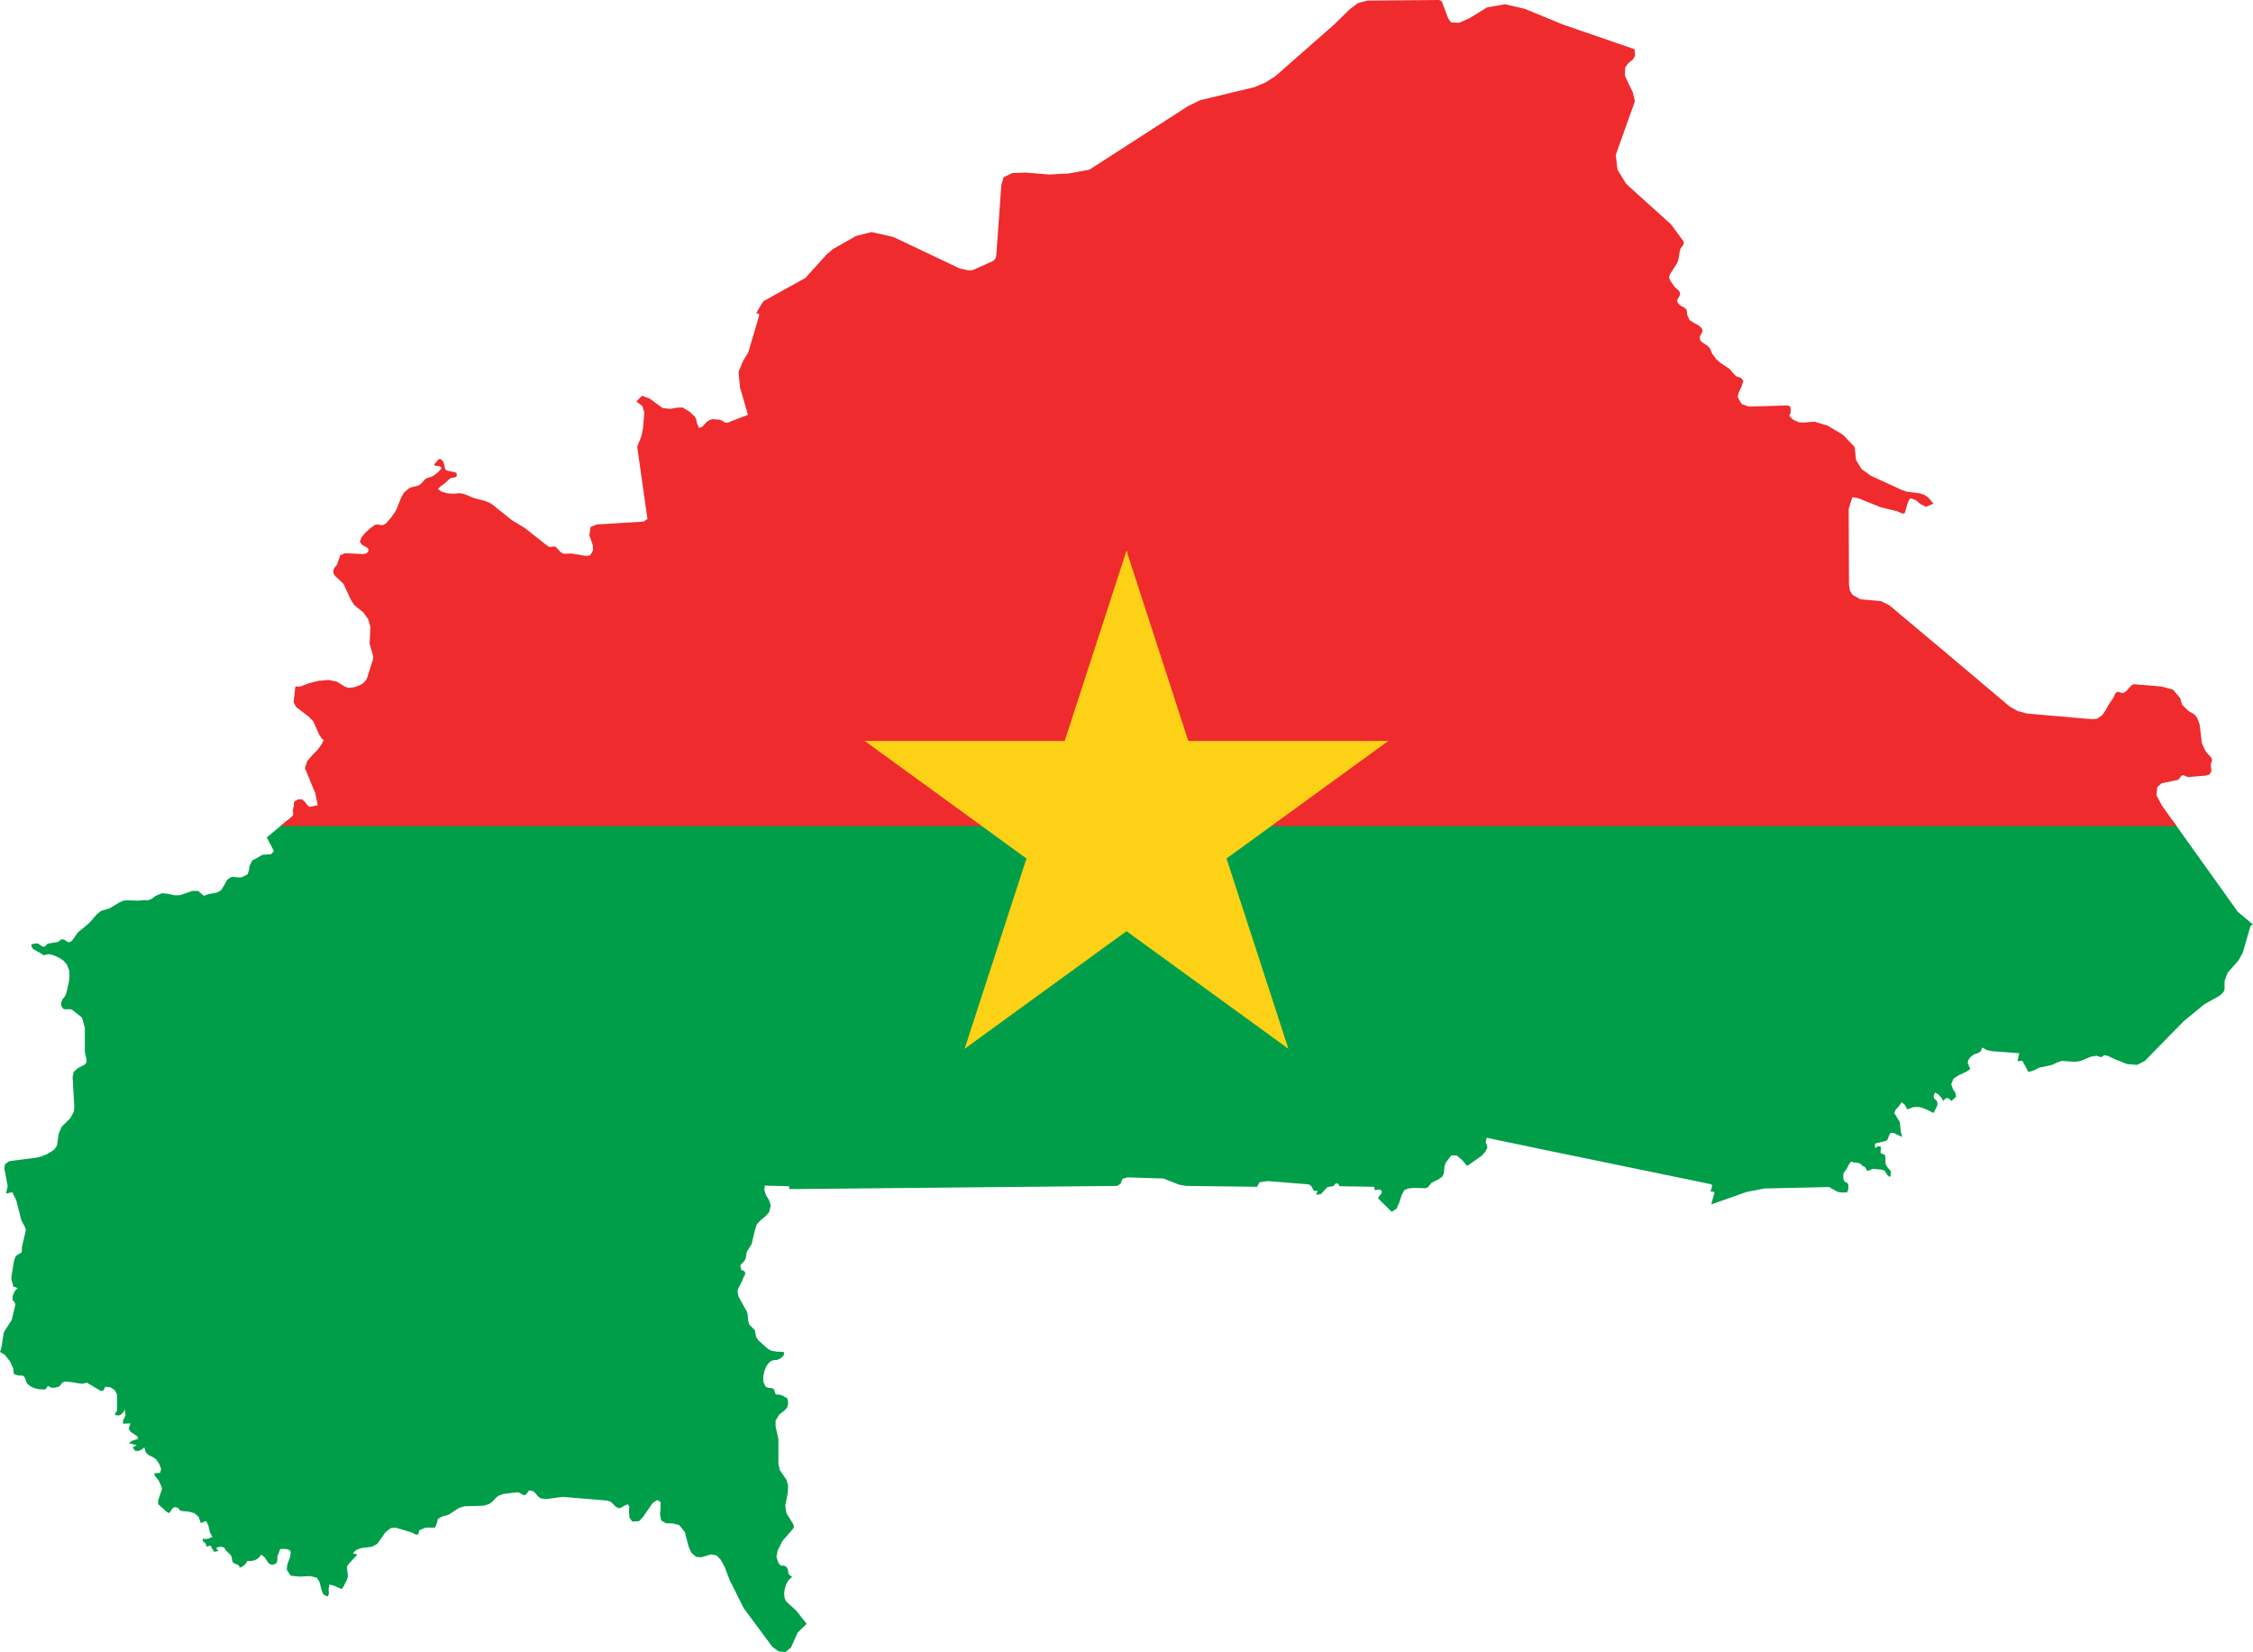
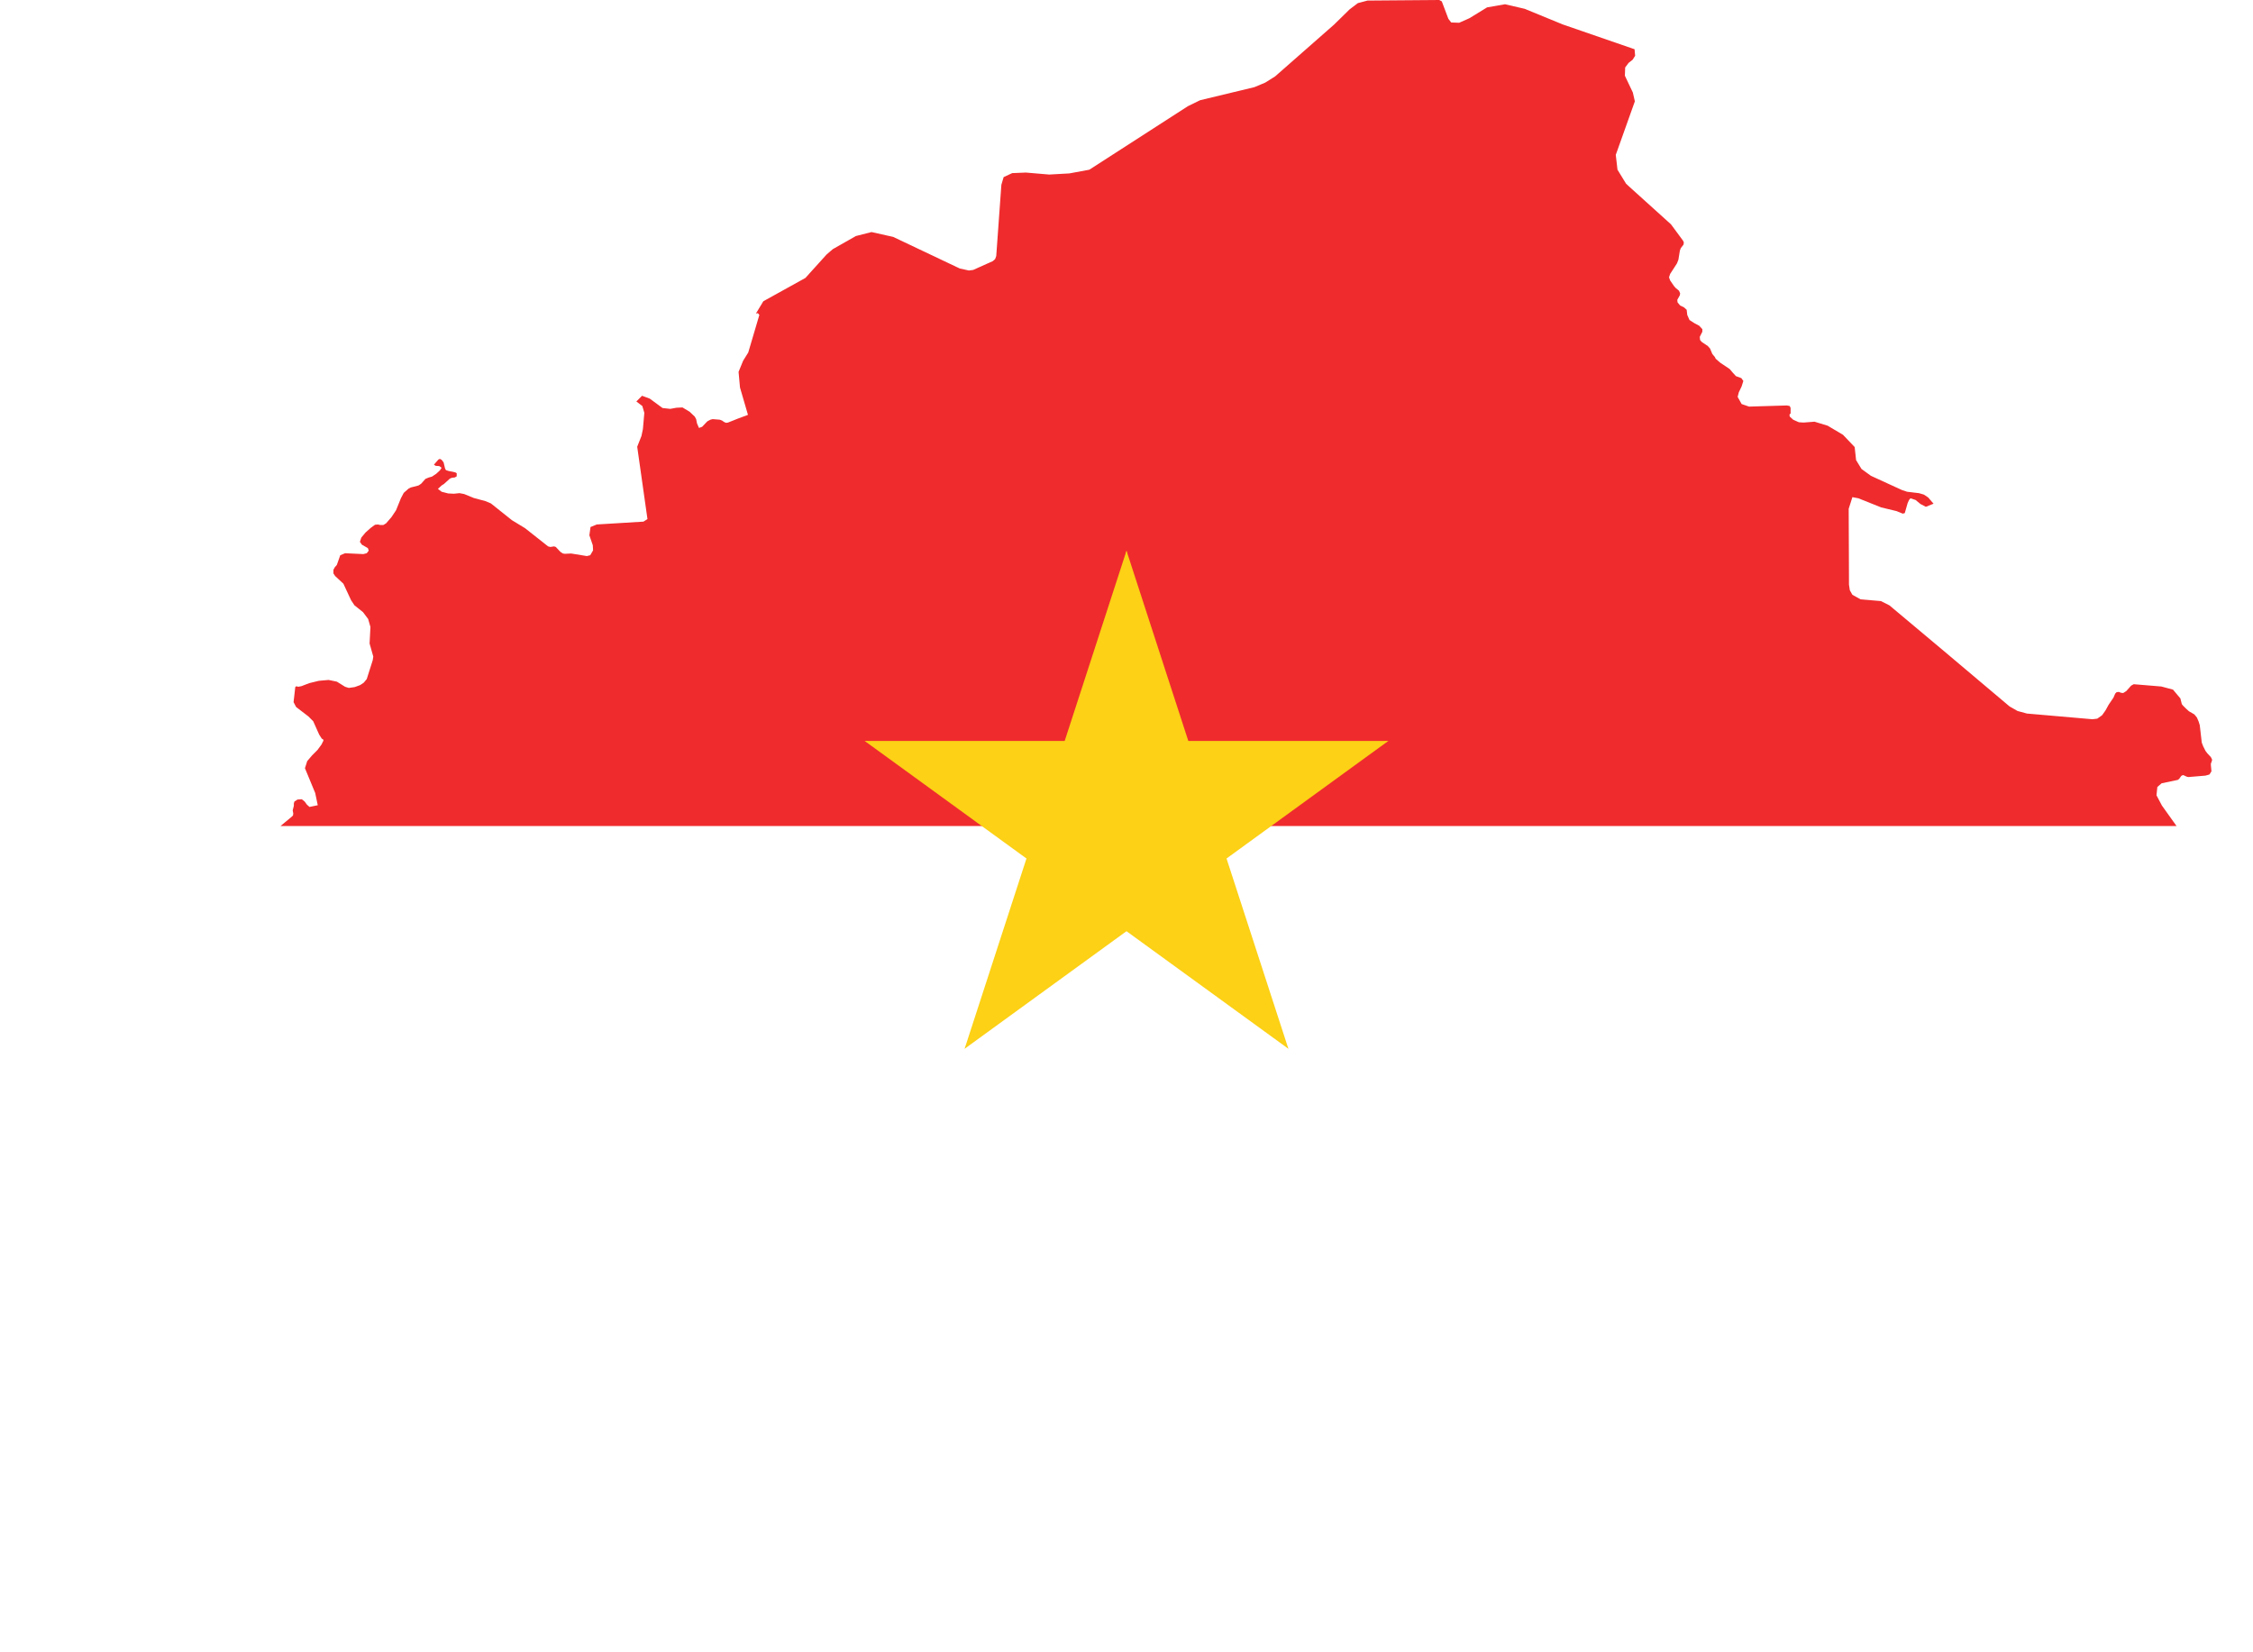
<svg xmlns="http://www.w3.org/2000/svg" xmlns:ns1="http://www.inkscape.org/namespaces/inkscape" xmlns:ns2="http://sodipodi.sourceforge.net/DTD/sodipodi-0.dtd" xmlns:xlink="http://www.w3.org/1999/xlink" version="1.0" width="818.305" height="600" id="svg2" ns1:version="0.91 r13725" ns2:docname="Flag_of_Burkina_Faso.svg">
  <defs id="defs24" />
  <ns2:namedview pagecolor="#ffffff" bordercolor="#666666" borderopacity="1" objecttolerance="10" gridtolerance="10" guidetolerance="10" ns1:pageopacity="0" ns1:pageshadow="2" ns1:window-width="1600" ns1:window-height="837" id="namedview22" showgrid="false" fit-margin-top="0" fit-margin-left="0" fit-margin-right="0" fit-margin-bottom="0" ns1:zoom="0.69044441" ns1:cx="409.15234" ns1:cy="300" ns1:window-x="-8" ns1:window-y="-8" ns1:window-maximized="1" ns1:current-layer="svg2" />
-   <path style="fill:#009e49" d="m 104.293,298 -7.395,6.137 2.586,4.963 -1.035,1.139 -3.102,0.205 -3.723,2.068 -1.035,2.068 -0.207,1.654 -0.414,1.139 -0.104,0.207 -2.068,1.035 -1.033,0.102 -2.172,-0.311 -1.033,0.311 -1.139,0.932 -0.725,1.344 -0.723,1.242 -0.723,1.137 -1.553,0.828 -2.896,0.518 -1.756,0.619 -2.068,-1.76 -2.174,0 -4.445,1.553 -2.068,0 -2.275,-0.518 -2.172,-0.207 -2.275,0.932 -0.93,0.723 -1.035,0.621 -1.033,0.311 -1.24,-0.104 -1.863,0.207 -4.033,-0.104 -1.654,0.104 -1.551,0.725 -3.414,2.068 -3.102,0.93 -1.654,1.344 -2.688,3.104 -4.035,3.309 -2.066,2.896 -0.725,0.619 -0.725,0.104 -0.619,-0.309 -0.518,-0.414 -0.723,-0.312 -0.621,0 -0.518,0.312 -0.414,0.414 -0.414,0.205 -3.516,0.621 -0.414,0.207 -0.723,0.826 -0.518,0.105 -0.619,-0.209 -1.346,-0.93 -0.414,-0.104 -1.447,0.207 -0.621,0.207 0,0.518 0.621,1.137 0.621,0.311 2.688,1.551 0.414,0.414 1.758,-0.414 0.932,0.104 1.033,0.311 2.068,0.93 1.551,1.033 1.24,1.449 0.828,2.068 0.104,1.861 -0.205,2.275 -0.932,4.137 -0.518,1.137 -0.828,1.033 -0.518,1.141 0,1.24 0.727,1.137 0.93,0.207 1.139,-0.104 1.137,0.207 3.619,2.895 1.033,3.725 0,8.789 0.518,2.379 0.104,1.344 -0.826,0.932 -2.277,1.137 -1.551,1.344 -0.414,1.861 0.623,11.064 -0.209,1.656 -1.24,2.275 -3.205,3.205 -1.033,2.482 -0.623,4.342 -1.033,1.449 -2.48,1.551 -1.76,0.725 -1.758,0.518 -10.238,1.344 -1.551,1.033 -0.311,1.654 0.207,0.932 1.035,5.48 -0.621,2.689 2.275,-0.518 1.447,2.896 1.861,7.342 1.242,2.273 0.414,1.242 -1.449,6.102 0,0.93 -0.102,1.035 -0.727,0.516 -0.826,0.414 -0.725,0.725 -0.518,1.551 -0.93,5.688 0,0.932 0.516,1.758 0.105,0.826 1.654,0.621 -1.033,1.033 -0.727,1.656 -0.102,1.654 0.725,0.725 0.309,0.93 -1.344,5.586 -2.482,3.824 -0.414,0.828 -0.828,5.377 L 0,491.002 l 1.758,1.035 1.861,2.379 1.242,2.688 0.104,1.863 1.447,0.518 0.723,0.102 1.035,0 0.619,0.414 0.414,0.826 0.311,0.932 0.311,0.723 1.139,0.932 1.445,0.725 1.76,0.412 2.068,0.105 0.518,-0.311 0.309,-0.621 0.414,-0.311 0.518,0.209 0.516,0.309 0.518,0.102 1.137,-0.102 1.242,-0.309 0.621,-0.623 0.518,-0.723 0.828,-0.518 1.756,0.104 4.758,0.725 1.654,-0.414 5.066,3 0.932,-0.105 0.723,-1.445 1.76,0.205 1.654,1.033 0.828,1.654 0,5.791 -0.311,0.518 -0.414,0.621 0.102,0.518 1.346,0.104 0.723,-0.311 0.518,-0.518 0.518,-0.619 0.311,-0.725 0.311,2.172 -0.93,1.859 0,1.141 2.688,-0.105 -0.621,1.965 0.621,1.035 2.586,1.758 0.205,0.826 -2.48,0.828 -0.932,0.932 0.932,0 0.621,0.205 0.619,0.207 0.723,0.207 -1.445,0.725 0.826,1.242 1.137,0.102 1.242,-0.516 1.035,-0.828 0.516,1.861 1.139,1.035 1.344,0.619 1.24,0.828 1.137,1.654 0.727,1.859 -0.414,1.449 -2.172,0.104 0.412,1.033 1.242,1.551 1.137,2.482 0.104,0.621 -1.449,4.344 0.105,1.24 3.104,2.793 0.826,0.412 0.619,-0.723 0.518,-0.932 0.828,-0.516 1.137,0.207 0.518,0.518 0.311,0.518 0.932,0.205 2.377,0.207 2.068,0.621 1.447,1.344 0.725,2.17 1.965,-0.723 0.828,1.654 0.516,2.379 0.932,1.758 -1.656,0.621 -0.826,0.104 -1.033,-0.104 0,0.828 0.932,0.828 0.205,0.41 0.311,0.828 1.344,-0.414 1.346,2.277 1.654,-0.311 -0.621,-0.518 -0.207,-0.518 0.414,-0.311 1.033,-0.207 1.035,0.207 0.516,0.311 0.312,0.621 0.619,0.725 1.24,1.137 0.311,0.621 0.207,1.137 0.207,0.828 0.518,0.414 1.447,0.619 0.518,0.518 0,0.414 0,0.104 0.826,-0.311 0.932,-0.621 0.619,-0.723 0.414,-0.623 -0.102,-0.205 1.447,0 1.344,-0.207 1.137,-0.621 1.346,-1.447 1.24,1.035 1.447,2.172 1.242,0.516 1.447,-0.516 0.414,-1.035 0,-1.447 0.516,-1.449 0.312,-0.723 0.102,-0.414 0.312,-0.207 1.963,0 0.725,0.207 0.619,0.311 0.312,0.518 -0.209,1.859 -1.033,2.689 -0.207,1.965 1.449,2.172 3.309,0.311 3.723,-0.207 2.48,0.621 0.932,1.551 0.932,3.518 0.619,1.137 1.449,0.619 0.412,-0.93 -0.104,-1.758 0.311,-1.654 1.654,0.412 2.791,1.242 0.623,-0.828 1.344,-2.689 0.311,-1.24 -0.311,-2.584 0,-0.932 0.619,-0.932 3.104,-3.309 -1.24,-0.414 -0.414,-0.102 1.344,-1.242 1.758,-0.621 3.93,-0.518 1.861,-1.033 3,-4.24 1.861,-1.447 1.758,-0.207 5.895,1.758 1.139,0.621 0.619,0.207 0.621,-0.207 0.207,-0.518 0,-0.518 0.104,-0.309 1.551,-0.725 0.932,-0.311 3.309,0 0.619,-1.551 0.414,-1.656 1.551,-0.826 2.275,-0.619 3.826,-2.482 1.967,-0.621 0.205,0 6.824,-0.207 1.967,-0.621 0.93,-0.619 1.654,-1.76 1.035,-0.723 1.447,-0.518 5.068,-0.619 0.723,0.102 1.449,0.828 0.619,0.104 0.518,-0.311 0.93,-1.24 0.414,-0.207 1.344,0.412 0.828,0.828 0.621,0.826 1.137,0.828 1.76,0.312 6.203,-0.828 16.236,1.344 1.344,0.518 1.758,1.758 1.137,0.518 0.932,-0.312 1.24,-0.723 1.035,-0.414 0.516,0.725 -0.102,2.068 0.207,2.172 1.035,1.344 2.479,-0.207 1.346,-1.447 3.518,-5.068 1.654,-1.137 1.238,0.725 0,2.068 -0.205,2.48 0.414,2.174 1.859,1.033 2.277,0 2.377,0.621 2.068,2.482 1.346,5.17 1.033,2.377 1.758,1.551 1.861,0.104 3.621,-1.033 1.965,0.414 1.551,1.654 1.344,2.482 1.861,4.861 5.068,10.133 10.34,13.961 2.379,1.76 2.482,0.205 1.965,-1.654 2.482,-5.482 3.205,-3.102 -3.723,-4.756 -3.723,-3.414 -0.518,-1.035 -0.207,-1.756 0.207,-1.654 0.518,-1.76 0.93,-1.551 1.242,-1.137 -1.137,-0.826 -0.312,-1.035 -0.102,-0.93 -0.518,-0.828 -0.932,-0.518 -0.518,0.104 -0.619,-0.104 -0.828,-0.932 -0.723,-2.172 0.414,-2.273 1.756,-3.516 3.518,-4.035 0.723,-1.033 -0.309,-1.035 -2.482,-4.033 -0.414,-2.688 0.932,-4.758 0.102,-2.688 -0.619,-1.965 -2.379,-3.518 -0.518,-2.17 0,-8.996 -1.035,-4.76 0,-2.068 1.346,-2.17 2.068,-1.654 0.826,-0.932 0.311,-1.447 -0.102,-1.344 -0.312,-0.621 -0.619,-0.311 -1.035,-0.619 -1.033,-0.312 -0.932,0 -0.619,-0.309 -0.312,-1.139 -0.309,-0.723 -0.932,-0.207 -1.033,-0.105 -0.932,-0.41 -0.826,-1.76 0,-2.172 0.518,-2.172 0.723,-1.551 0.723,-0.932 0.828,-0.723 0.932,-0.311 1.344,-0.104 1.139,-0.516 1.035,-0.932 0.412,-1.035 -0.412,-0.414 -2.482,-0.102 -1.76,-0.312 -1.24,-0.619 -3.619,-3.205 -0.828,-1.346 -0.309,-2.068 -0.312,-0.518 -1.447,-1.342 -0.412,-0.621 -0.311,-1.033 -0.207,-2.277 -0.207,-1.033 -3.104,-5.586 -0.414,-1.963 0.312,-1.033 1.344,-2.586 0.621,-1.656 0.309,-0.412 0.207,-0.518 0,-0.621 -0.311,-0.518 -0.414,-0.205 -0.518,-0.104 -0.102,0 -0.104,-0.414 -0.311,-1.137 0.311,-0.621 1.137,-1.139 0.518,-0.93 0.414,-2.482 1.758,-2.793 1.139,-4.859 0.723,-2.273 1.449,-1.553 1.654,-1.344 1.344,-1.449 0.621,-2.482 -0.621,-1.963 -1.139,-1.861 -0.619,-2.068 0.207,-0.725 -0.105,-0.621 8.896,0.207 0.102,1.035 2.275,0 116.855,-1.137 1.137,-0.727 0.828,-1.859 1.758,-0.518 13.031,0.412 2.377,0.932 3.414,1.346 2.586,0.414 25.645,0.309 0.932,-1.654 2.896,-0.414 14.27,1.137 0.828,0.105 0.828,0.619 0.723,1.449 0.518,0.309 1.033,-0.104 -0.619,1.449 1.758,-0.209 2.379,-2.584 2.17,-0.311 0.621,-0.828 0.619,-0.205 0.518,0.205 0.518,0.828 11.893,0.207 0.621,0 0.207,1.137 0.414,0.105 0.723,-0.209 1.033,0.104 0.518,0.725 -0.414,0.826 -0.723,0.828 -0.311,0.723 4.965,4.863 1.756,-1.139 1.035,-2.379 0.828,-2.584 0.932,-1.758 1.447,-0.623 2.172,-0.205 4.033,0.104 0.309,-0.104 0.414,-0.104 0.311,-0.311 0.207,-0.207 1.033,-1.242 2.689,-1.342 1.242,-0.932 0.516,-1.137 0.207,-2.379 0.518,-1.553 1.965,-2.584 1.965,0 1.963,1.654 1.863,2.172 5.273,-3.725 1.242,-1.342 0.826,-1.553 -0.207,-0.93 -0.414,-1.035 0.312,-1.654 13.959,2.895 5.377,1.139 50.672,10.445 11.479,2.377 0.209,0.105 0.205,0.205 0,0.414 -0.102,0.414 -0.104,0.412 -0.105,0.414 -0.412,0.518 1.654,0.414 -1.242,4.447 12.928,-4.551 6.516,-1.242 23.371,-0.516 3.102,1.758 1.447,0.207 1.863,0 0.412,-0.518 0.207,-1.24 -0.102,-1.242 -0.518,-0.619 -0.828,-0.311 -0.414,-1.033 0,-1.139 0.104,-1.035 0.311,-0.309 0.932,-1.346 0.619,-1.24 0.621,-0.93 0.516,-0.207 0.414,0.207 2.275,0.311 0.725,0.518 0.518,0.516 0.516,0.207 0.311,0.205 0.621,1.035 0.104,0.311 0.723,-0.104 1.137,-0.516 0.312,-0.104 3.205,0.309 1.137,0.414 0.209,0.518 0.723,1.033 0.828,0.723 0.309,-0.516 0.105,-1.654 -1.141,-1.24 -0.723,-1.137 -0.102,-1.141 0,-1.24 -0.209,-1.24 -0.205,0 -1.035,-0.414 -0.311,-0.207 0,-0.518 0.105,-1.24 -0.105,-0.518 -0.93,-0.205 -0.725,0.619 -0.309,0.104 -0.105,-1.551 0.518,-0.205 3.412,-0.828 0.621,-0.414 0.725,-1.861 0.412,-0.621 1.139,0 2.068,1.033 1.035,0.414 -0.518,-1.859 -0.414,-3.621 -1.965,-3.207 0.516,-1.24 1.035,-1.033 1.137,-1.654 0.932,0.723 0.828,1.242 -0.105,0.518 0.828,0 0.621,-0.209 0.516,-0.309 0.932,-0.207 1.861,0 1.758,0.516 3.414,1.654 1.24,-2.48 0.205,-0.828 -0.205,-1.033 -1.035,-0.932 -0.205,-0.826 0.518,-1.346 1.137,0.621 1.24,1.346 0.619,1.137 0.725,-0.828 0.725,-0.309 0.725,0.309 0.723,0.828 1.758,-1.551 -0.207,-1.346 -0.93,-1.445 -0.621,-1.76 0.828,-2.068 2.172,-1.344 2.273,-1.033 1.654,-1.035 -0.928,-2.172 0.102,-0.93 0.826,-1.242 1.346,-1.035 1.346,-0.414 1.033,-0.619 0.621,-1.449 1.654,0.932 2.068,0.414 9.721,0.723 -0.209,0.727 -0.309,1.551 -0.104,0.619 1.758,-0.102 2.172,4.033 2.068,-0.623 1.758,-0.93 4.758,-1.033 1.965,-0.932 1.551,-0.516 4.654,0.309 1.963,-0.207 4.033,-1.654 1.965,-0.311 1.758,0.518 1.033,-0.723 1.242,0.205 2.689,1.242 4.342,1.758 3.725,0.311 2.791,-1.447 14.064,-14.375 7.551,-6.205 5.584,-3.104 1.445,-1.447 0.312,-0.932 0,-1.24 0,-1.756 1.137,-3 3.93,-4.447 1.551,-2.791 2.793,-9.723 0.93,-0.516 -5.48,-4.551 L 789.102,298 l -684.809,0 z" id="rect4" ns1:connector-curvature="0" />
  <path d="m 522.75,0 -26.059,0.205 -3.516,0.932 -3,2.275 -5.582,5.48 -21.305,18.719 -0.104,0.102 -3.619,2.277 -3.93,1.654 -19.752,4.756 -4.445,2.172 -35.781,23.061 -7.238,1.344 -7.344,0.414 -8.48,-0.723 -4.965,0.205 -3.102,1.449 -0.826,2.791 -1.861,25.854 -0.414,1.139 -0.826,0.723 -5.068,2.275 -2.068,0.93 -1.551,0.209 -3.309,-0.725 -24.199,-11.479 -7.859,-1.758 -5.688,1.447 -8.377,4.758 -2.275,1.963 -5.893,6.516 -1.76,1.965 -15.305,8.48 -2.689,4.447 0.621,-0.104 0.311,0.207 0.102,0.205 0.209,0.209 -4.033,13.648 -1.863,3 -1.654,4.033 0.518,5.688 2.896,9.928 -3.619,1.346 -3.619,1.445 -0.727,0.105 -0.723,-0.311 -0.723,-0.518 -0.828,-0.311 -2.586,-0.207 -0.828,0.207 -1.137,0.621 -1.859,1.963 -1.141,0.414 -0.723,-1.654 -0.311,-1.551 -0.518,-0.932 -1.859,-1.756 -2.586,-1.553 -2.172,0.104 -2.275,0.414 -2.791,-0.311 -4.654,-3.412 -2.793,-1.033 -2.068,2.068 2.174,1.654 0.723,2.482 -0.518,5.893 -0.518,2.482 -1.551,3.93 3.723,26.266 -1.447,0.932 -16.959,1.035 -2.275,0.93 -0.414,3 1.242,3.619 0.102,1.861 -1.033,1.758 -1.24,0.311 -1.242,-0.207 -4.445,-0.725 -2.277,0.105 -0.723,-0.105 -0.932,-0.621 -1.654,-1.756 -0.619,-0.209 -1.346,0.209 -0.828,-0.209 -8.375,-6.617 -4.758,-2.896 -7.652,-6.102 -1.965,-0.826 -4.24,-1.139 -3.516,-1.445 -1.654,-0.312 -2.068,0.207 -2.068,-0.104 -2.377,-0.619 -1.346,-1.035 1.346,-1.24 0.826,-0.518 2.17,-1.965 0.727,-0.311 1.033,-0.104 0.723,-0.414 0,-1.137 -0.516,-0.311 -2.482,-0.518 -0.93,-0.309 -0.311,-0.621 -0.518,-2.172 -0.619,-0.826 -0.414,-0.312 -0.312,-0.102 -0.412,0.102 -0.311,0.312 -1.447,1.654 0.619,0.414 1.346,0.102 0.828,0.621 -0.623,0.932 -1.342,1.24 -1.553,1.033 -1.137,0.311 -1.242,0.518 -1.551,1.758 -0.932,0.621 -2.791,0.723 -0.828,0.414 -1.758,1.553 -1.033,1.965 -1.758,4.342 -1.656,2.482 -1.963,2.275 -1.033,0.619 -1.035,0 -0.932,-0.205 -1.033,0.102 -1.551,1.139 -1.863,1.656 -1.551,1.859 -0.518,1.551 0.727,1.035 2.17,1.242 0.309,0.928 -0.723,0.932 -1.24,0.311 -6.619,-0.311 -1.758,0.725 -1.24,3.516 -0.723,0.828 -0.518,0.93 0,1.344 0.619,0.932 3,2.793 2.791,5.996 1.24,1.863 3.104,2.482 1.861,2.48 0.828,2.896 -0.311,5.998 1.344,4.756 -0.207,1.344 -2.172,6.826 -1.033,1.24 -0.104,0.104 -1.242,0.828 -1.963,0.723 -2.174,0.312 -1.344,-0.414 -2.998,-1.863 -3,-0.619 -3.516,0.311 -3.412,0.826 -3,1.139 -1.137,0.207 -0.619,-0.207 -0.414,0.309 -0.621,5.482 0.93,1.758 4.447,3.412 1.758,1.758 2.172,4.861 0.93,1.447 0.518,0.311 0.105,0.414 -0.727,1.447 -1.447,1.963 -1.963,1.967 -1.76,2.068 -0.826,2.584 3.723,8.998 0.932,4.445 -3,0.621 -0.932,-0.826 -0.828,-1.137 -1.033,-0.828 -1.551,0.102 -1.139,0.727 -0.205,0.723 0,0.828 -0.414,1.654 0.205,1.137 -0.102,0.723 -0.414,0.414 -4.115,3.414 688.646,0 -5.316,-7.447 -1.965,-3.723 0.311,-2.998 1.551,-1.344 5.895,-1.242 0.518,-0.412 0.725,-1.035 0.619,-0.311 0.311,0.104 1.139,0.518 0.518,0.102 6.205,-0.516 1.445,-0.412 0.725,-1.141 -0.207,-2.273 0,-0.518 0.414,-1.137 0,-0.414 -0.414,-0.828 -1.344,-1.445 -0.619,-0.828 -0.828,-1.654 -0.518,-1.346 -0.723,-6.309 -0.414,-1.344 -0.621,-1.447 -0.932,-1.139 -1.965,-1.137 -1.033,-0.932 -1.139,-1.137 -0.414,-0.518 -0.516,-2.068 -2.689,-3.205 -4.238,-1.137 -10.033,-0.828 -0.932,0.518 -1.756,1.965 -1.137,0.723 -0.828,-0.104 -0.725,-0.309 -0.828,0.104 -0.516,0.516 -0.621,1.449 -1.758,2.586 -1.139,2.068 -1.24,1.756 -1.756,1.24 -1.76,0.209 -23.785,-2.068 -3.412,-0.932 -2.896,-1.654 -23.785,-20.062 -19.854,-16.648 -3.102,-1.551 -7.346,-0.621 -2.996,-1.656 -0.932,-1.654 -0.311,-2.068 0,-1.859 -0.104,-25.648 1.346,-4.238 2.172,0.414 8.271,3.309 5.586,1.344 2.273,0.93 0.723,-0.205 1.035,-3.619 0.518,-1.139 0.516,-0.619 1.863,0.619 1.756,1.449 1.967,1.033 2.793,-1.139 -1.965,-2.273 -1.553,-1.035 -1.758,-0.518 -4.344,-0.516 -1.861,-0.621 -11.271,-5.17 -3.412,-2.482 -1.965,-3.205 -0.518,-4.758 -4.24,-4.447 -5.584,-3.309 -4.758,-1.447 -3.93,0.309 -1.758,-0.104 -2.068,-0.93 -1.24,-1.139 -0.104,-0.723 0.414,-0.414 0,-0.414 0,-0.619 0,-0.932 -0.311,-0.723 -1.033,-0.209 -13.754,0.414 -2.689,-0.932 -1.447,-2.584 0.414,-1.654 1.033,-2.172 0.621,-1.965 -0.725,-1.035 -1.965,-0.723 -1.137,-1.242 -1.139,-1.342 -3.412,-2.277 -1.654,-1.445 -0.311,-0.623 -0.932,-1.137 -0.826,-1.965 -0.828,-0.93 -2.172,-1.447 -0.619,-0.727 -0.105,-1.137 0.932,-1.859 0,-0.932 -1.137,-1.242 -1.758,-0.93 -1.76,-1.139 -0.826,-1.859 -0.207,-1.863 -1.035,-0.932 -1.342,-0.619 -0.932,-1.137 -0.104,-0.932 0.93,-1.654 0.105,-0.723 -0.414,-0.932 -0.621,-0.518 -0.621,-0.516 -0.621,-0.727 -1.342,-1.963 -0.414,-1.139 0.414,-1.24 2.479,-3.826 0.518,-1.344 0.518,-3.207 0.311,-0.93 1.035,-1.346 0.102,-0.826 -0.309,-0.621 -4.344,-5.895 -14.893,-13.443 -1.445,-1.344 -3.104,-5.068 -0.621,-5.377 6.93,-19.441 -0.725,-3.205 -2.895,-6.102 0.102,-3 1.24,-1.654 1.449,-1.137 0.932,-1.449 -0.207,-2.379 -26.061,-8.996 -13.857,-5.688 -7.135,-1.654 -6.516,1.137 -6.41,3.93 -3.725,1.656 -2.895,-0.105 -1.035,-1.344 -2.379,-6.307 L 522.75,0 Z" id="rect6" style="fill:#ef2b2d;fill-opacity:1" ns1:connector-curvature="0" />
  <g transform="translate(409.152,300)" id="g8" style="fill:#fcd116">
    <g id="c">
      <path id="t" d="M 0,-100 0,0 50,0" transform="matrix(0.951,0.309,-0.309,0.951,-30.902,-4.894)" ns1:connector-curvature="0" />
      <use xlink:href="#t" transform="scale(-1,1)" id="use12" x="0" y="0" width="100%" height="100%" />
    </g>
    <use xlink:href="#c" transform="matrix(0.309,0.951,-0.951,0.309,0,0)" id="use14" x="0" y="0" width="100%" height="100%" />
    <use xlink:href="#c" transform="matrix(-0.809,0.588,-0.588,-0.809,0,0)" id="use16" x="0" y="0" width="100%" height="100%" />
    <use xlink:href="#c" transform="matrix(-0.809,-0.588,0.588,-0.809,0,0)" id="use18" x="0" y="0" width="100%" height="100%" />
    <use xlink:href="#c" transform="matrix(0.309,-0.951,0.951,0.309,0,0)" id="use20" x="0" y="0" width="100%" height="100%" />
  </g>
</svg>